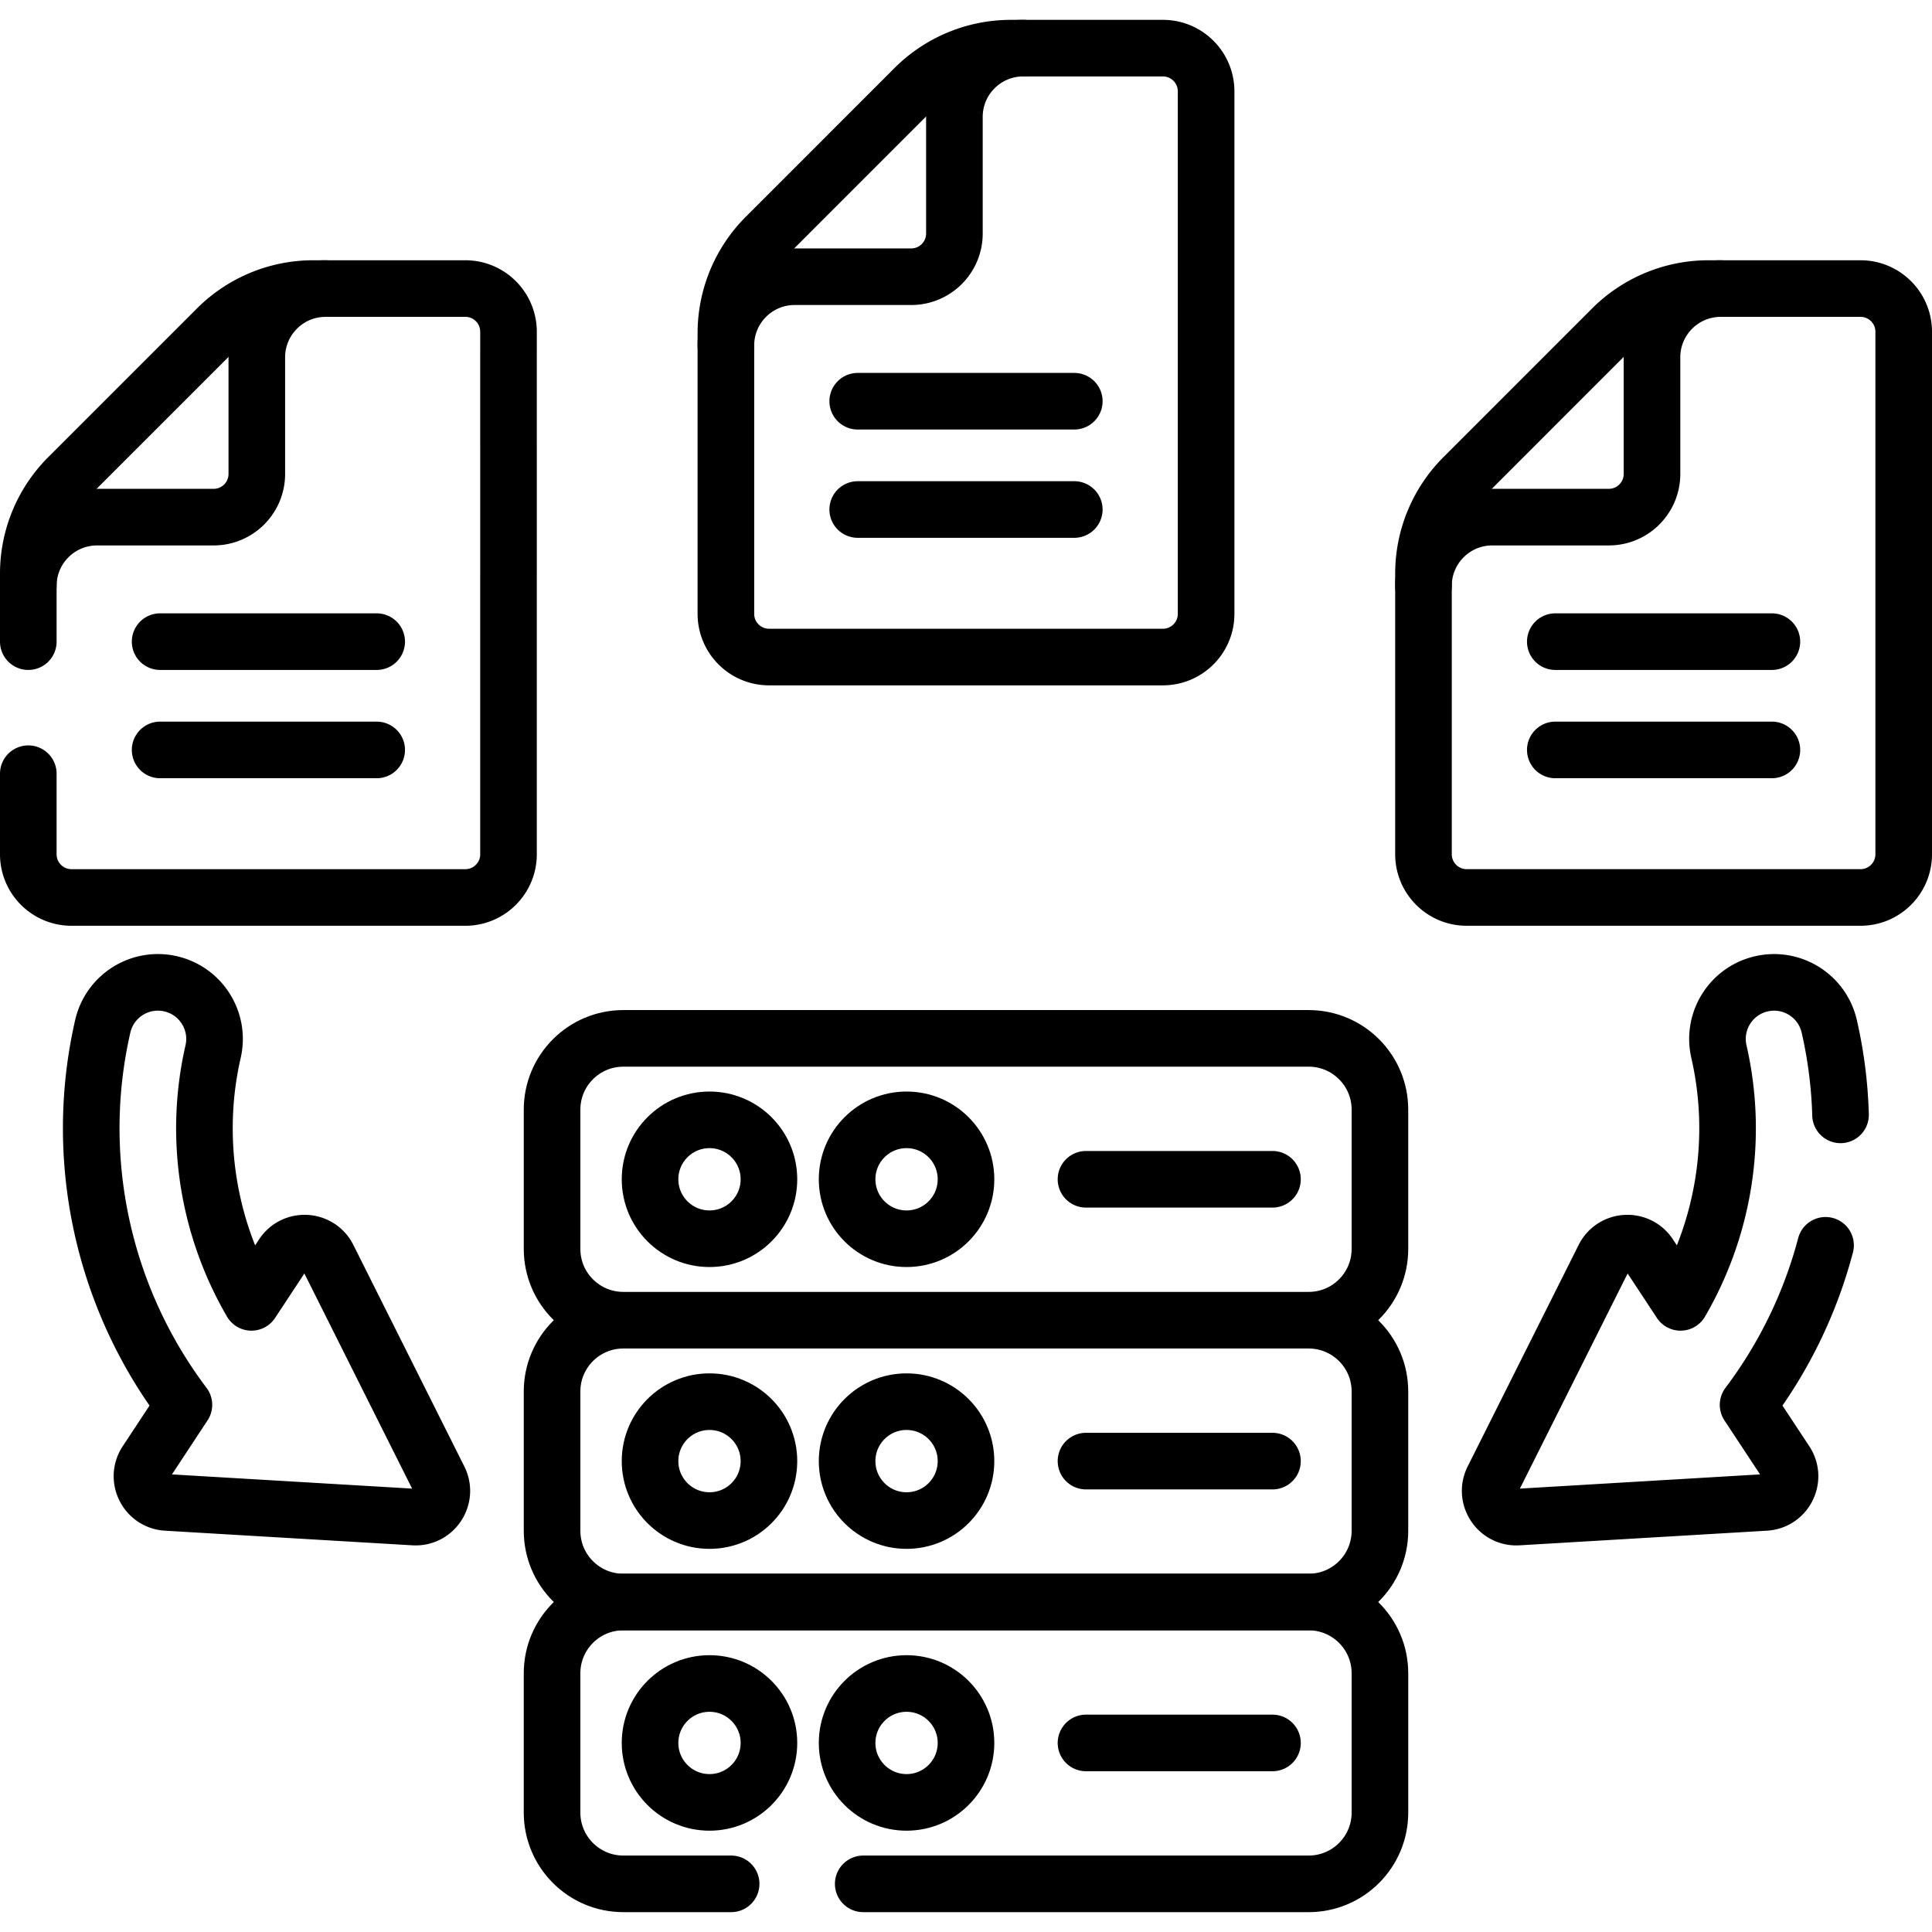
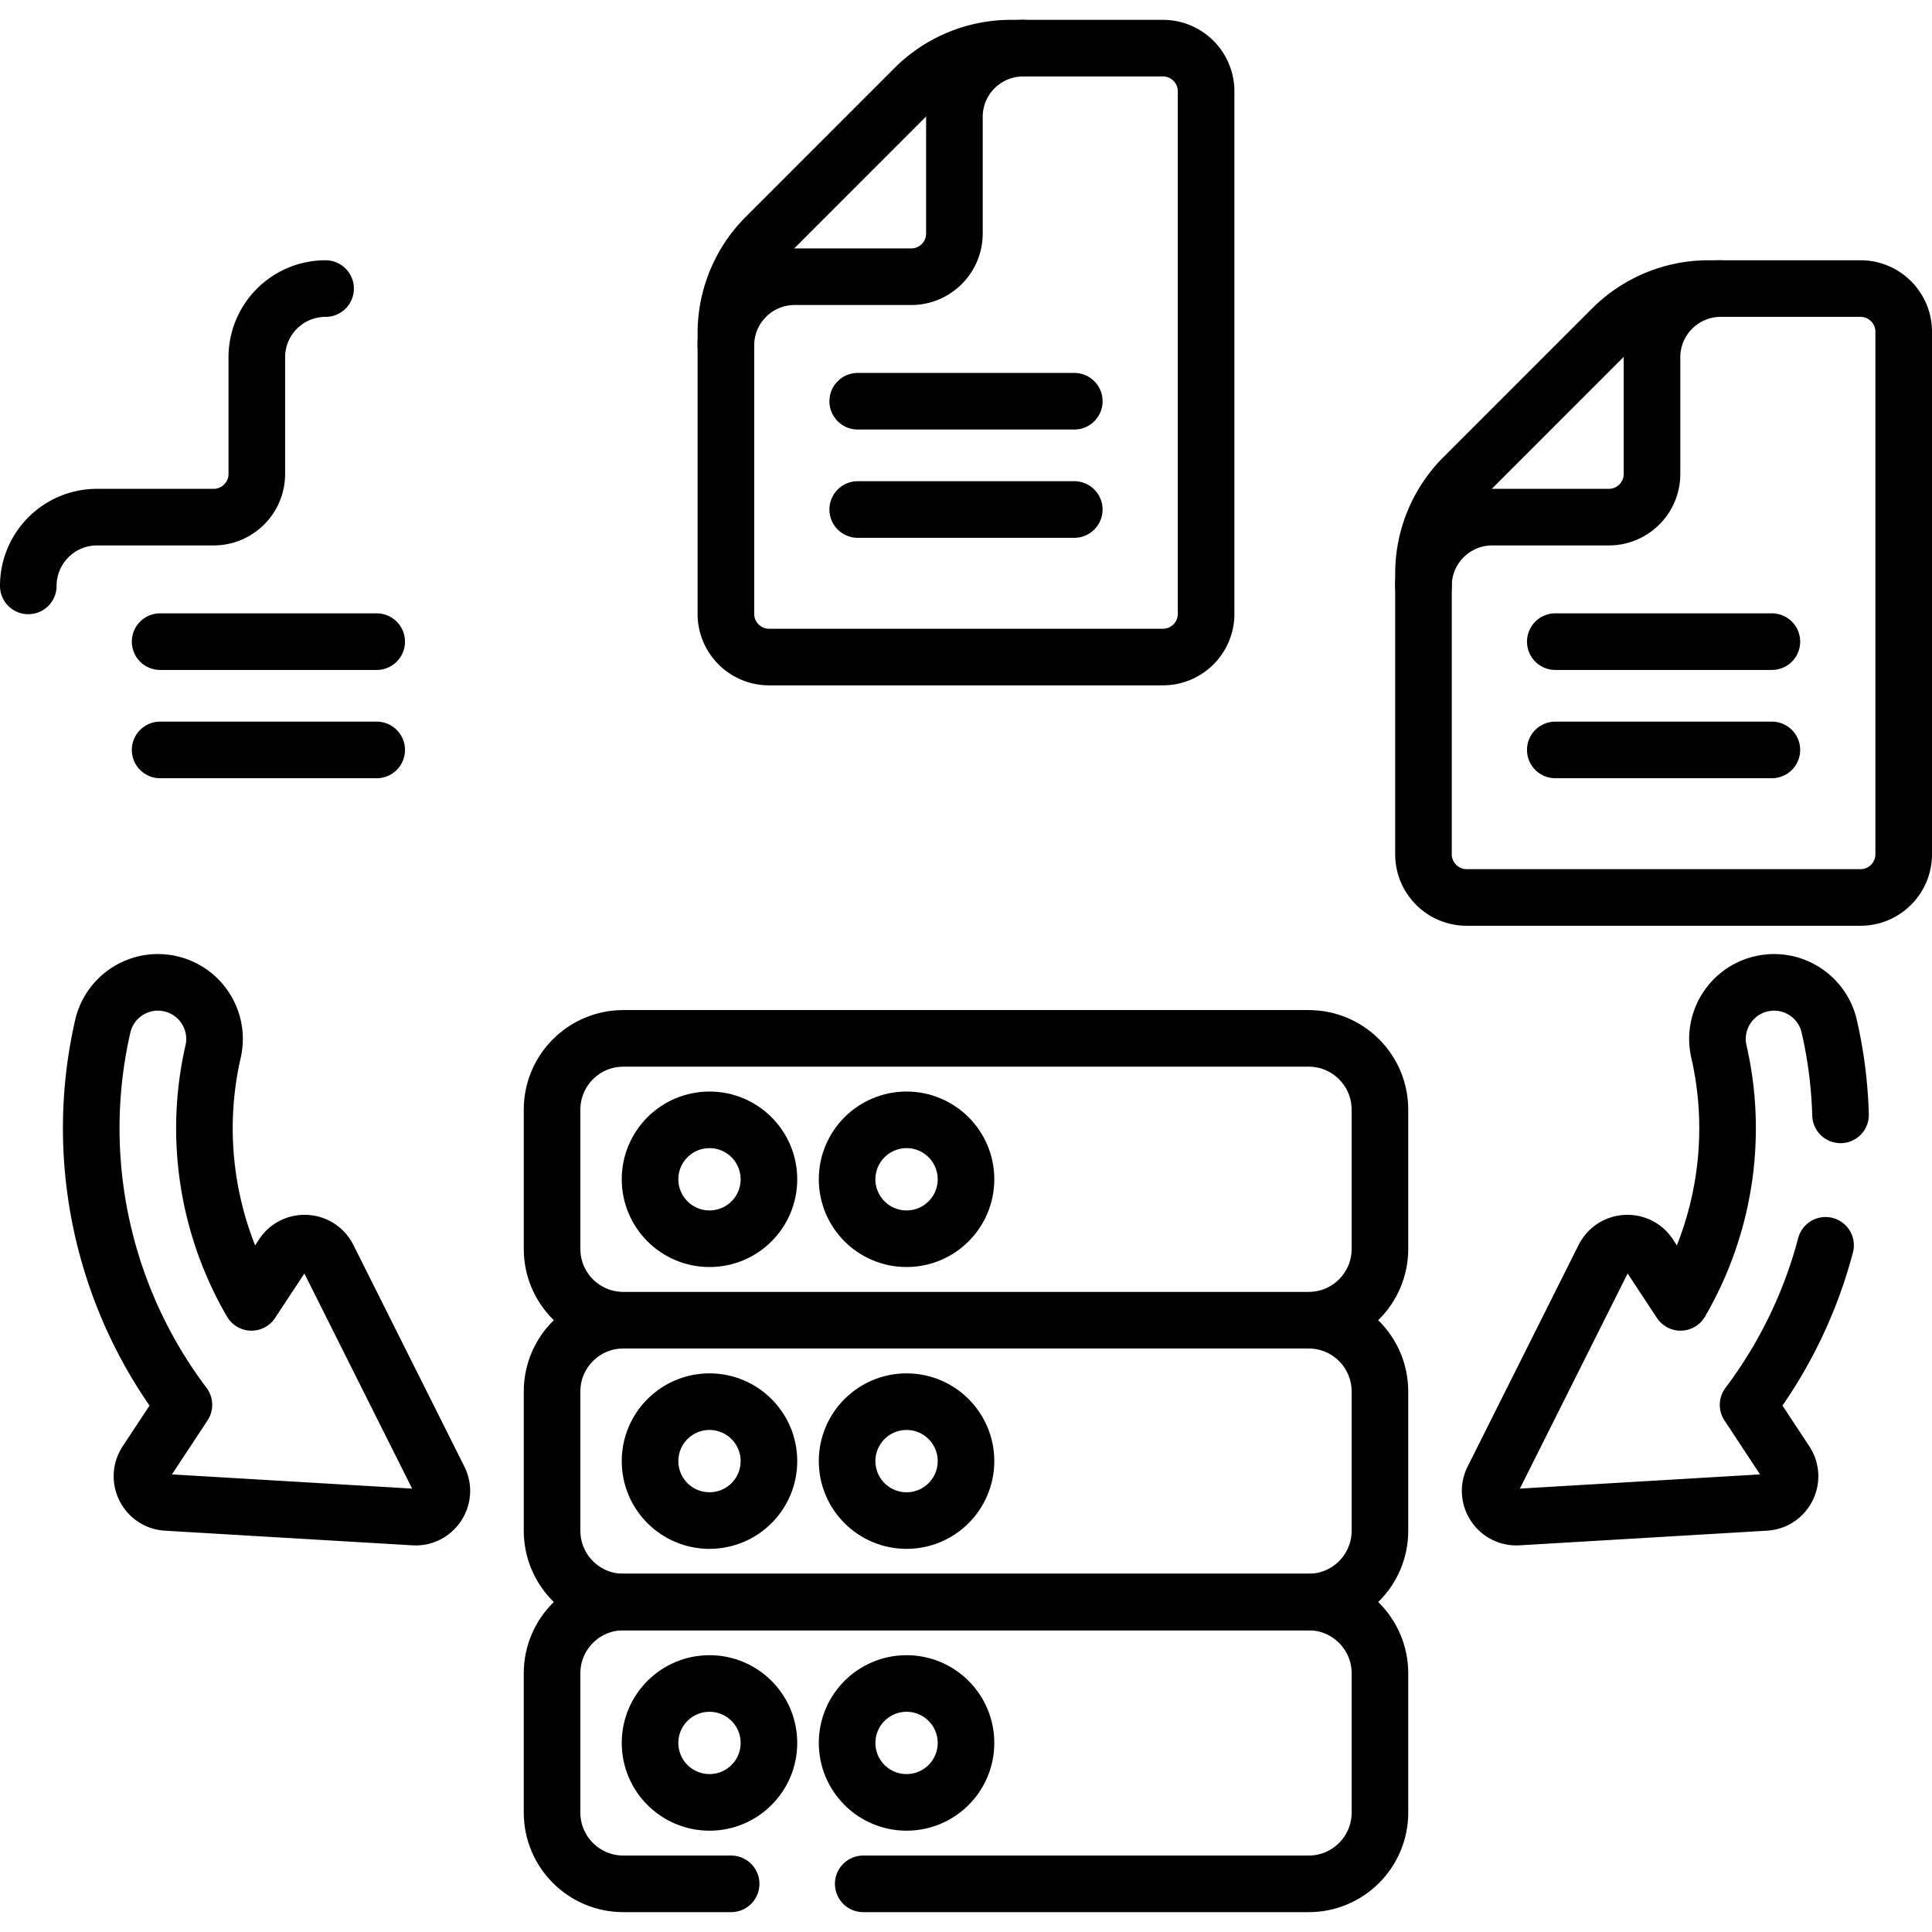
<svg xmlns="http://www.w3.org/2000/svg" version="1.1" width="512" height="512" x="0" y="0" viewBox="0 0 512 512" style="enable-background:new 0 0 512 512" xml:space="preserve" class="">
  <g>
    <path d="M346.811 349.866H165.189c-10.43 0-18.885-8.455-18.885-18.885v-36.916c0-10.43 8.455-18.885 18.885-18.885h181.622c10.43 0 18.885 8.455 18.885 18.885v36.916c0 10.43-8.455 18.885-18.885 18.885zM346.811 424.553H165.189c-10.43 0-18.885-8.455-18.885-18.885v-36.916c0-10.43 8.455-18.885 18.885-18.885h181.622c10.43 0 18.885 8.455 18.885 18.885v36.916c0 10.43-8.455 18.885-18.885 18.885z" style="stroke-width:15;stroke-linecap:round;stroke-linejoin:round;stroke-miterlimit:10;" fill="none" stroke="#000000" stroke-width="15" stroke-linecap="round" stroke-linejoin="round" stroke-miterlimit="10" data-original="#000000" class="" />
    <path d="M228.76 499.24h118.05c10.43 0 18.89-8.46 18.89-18.89v-36.91c0-10.43-8.46-18.89-18.89-18.89H165.19c-10.43 0-18.89 8.46-18.89 18.89v36.91c0 10.43 8.46 18.89 18.89 18.89h28.57" style="stroke-width:15;stroke-linecap:round;stroke-linejoin:round;stroke-miterlimit:10;" fill="none" stroke="#000000" stroke-width="15" stroke-linecap="round" stroke-linejoin="round" stroke-miterlimit="10" data-original="#000000" class="" />
    <circle cx="188.023" cy="312.523" r="15.754" style="stroke-width:15;stroke-linecap:round;stroke-linejoin:round;stroke-miterlimit:10;" fill="none" stroke="#000000" stroke-width="15" stroke-linecap="round" stroke-linejoin="round" stroke-miterlimit="10" data-original="#000000" class="" />
    <circle cx="240.246" cy="312.523" r="15.754" style="stroke-width:15;stroke-linecap:round;stroke-linejoin:round;stroke-miterlimit:10;" fill="none" stroke="#000000" stroke-width="15" stroke-linecap="round" stroke-linejoin="round" stroke-miterlimit="10" data-original="#000000" class="" />
    <circle cx="188.023" cy="387.21" r="15.754" style="stroke-width:15;stroke-linecap:round;stroke-linejoin:round;stroke-miterlimit:10;" fill="none" stroke="#000000" stroke-width="15" stroke-linecap="round" stroke-linejoin="round" stroke-miterlimit="10" data-original="#000000" class="" />
    <circle cx="240.246" cy="387.21" r="15.754" style="stroke-width:15;stroke-linecap:round;stroke-linejoin:round;stroke-miterlimit:10;" fill="none" stroke="#000000" stroke-width="15" stroke-linecap="round" stroke-linejoin="round" stroke-miterlimit="10" data-original="#000000" class="" />
    <circle cx="188.023" cy="461.897" r="15.754" style="stroke-width:15;stroke-linecap:round;stroke-linejoin:round;stroke-miterlimit:10;" fill="none" stroke="#000000" stroke-width="15" stroke-linecap="round" stroke-linejoin="round" stroke-miterlimit="10" data-original="#000000" class="" />
    <circle cx="240.246" cy="461.897" r="15.754" style="stroke-width:15;stroke-linecap:round;stroke-linejoin:round;stroke-miterlimit:10;" fill="none" stroke="#000000" stroke-width="15" stroke-linecap="round" stroke-linejoin="round" stroke-miterlimit="10" data-original="#000000" class="" />
-     <path d="M287.8 387.21h49.415M287.8 461.897h49.415M287.8 312.523h49.415M7.5 205.04v21.35c0 6.32 5.12 11.45 11.45 11.45h104.37c6.32 0 11.44-5.13 11.44-11.45V87.92c0-6.32-5.12-11.45-11.44-11.45h-40.3c-9.58 0-18.77 3.81-25.54 10.59l-39.4 39.4A36.103 36.103 0 0 0 7.5 152v18.04" style="stroke-width:15;stroke-linecap:round;stroke-linejoin:round;stroke-miterlimit:10;" fill="none" stroke="#000000" stroke-width="15" stroke-linecap="round" stroke-linejoin="round" stroke-miterlimit="10" data-original="#000000" class="" />
    <path d="M86.282 76.473c-10.064 0-18.223 8.159-18.223 18.223v30.902c0 6.321-5.124 11.446-11.446 11.446h-30.89c-10.064 0-18.223 8.159-18.223 18.223M42.434 170.042h57.393M42.434 198.738h57.393M319.631 24.206v138.472c0 6.321-5.124 11.446-11.446 11.446h-104.37c-6.321 0-11.446-5.124-11.446-11.446V88.291a36.126 36.126 0 0 1 10.578-25.541l39.401-39.408a36.124 36.124 0 0 1 25.545-10.583h40.291c6.322.001 11.447 5.125 11.447 11.447z" style="stroke-width:15;stroke-linecap:round;stroke-linejoin:round;stroke-miterlimit:10;" fill="none" stroke="#000000" stroke-width="15" stroke-linecap="round" stroke-linejoin="round" stroke-miterlimit="10" data-original="#000000" class="" />
    <path d="M271.152 12.76c-10.064 0-18.223 8.159-18.223 18.223v30.902c0 6.321-5.124 11.446-11.446 11.446h-30.891c-10.064 0-18.223 8.159-18.223 18.223M227.304 106.329h57.392M227.304 135.025h57.392M504.5 87.918V226.39c0 6.321-5.124 11.446-11.446 11.446h-104.37c-6.321 0-11.446-5.124-11.446-11.446v-74.386a36.126 36.126 0 0 1 10.578-25.541l39.401-39.408a36.124 36.124 0 0 1 25.545-10.583h40.291c6.323.001 11.447 5.125 11.447 11.446z" style="stroke-width:15;stroke-linecap:round;stroke-linejoin:round;stroke-miterlimit:10;" fill="none" stroke="#000000" stroke-width="15" stroke-linecap="round" stroke-linejoin="round" stroke-miterlimit="10" data-original="#000000" class="" />
    <path d="M456.021 76.473c-10.064 0-18.223 8.159-18.223 18.223v30.902c0 6.321-5.124 11.446-11.446 11.446h-30.891c-10.064 0-18.223 8.159-18.223 18.223M412.173 170.042h57.393M412.173 198.738h57.393M27.23 271.986c-8.032 35.035.008 71.832 21.508 100.309l-9.957 15.106c-2.945 4.468.052 10.448 5.393 10.763l65.549 3.876c5.341.316 9.021-5.268 6.625-10.051L86.94 333.282c-2.396-4.784-9.073-5.18-12.018-.712l-8.285 12.57c-11.576-19.88-15.39-43.661-10.165-66.45 1.851-8.075-3.194-16.121-11.269-17.973s-16.122 3.195-17.973 11.269zM487.76 295.45a120.18 120.18 0 0 0-2.99-23.46c-1.85-8.08-9.9-13.12-17.97-11.27-8.08 1.85-13.12 9.9-11.27 17.97 5.22 22.79 1.41 46.57-10.17 66.45l-8.28-12.57c-2.95-4.47-9.62-4.07-12.02.71l-29.41 58.71c-2.39 4.78 1.29 10.37 6.63 10.05l65.55-3.88c5.34-.31 8.33-6.29 5.39-10.76l-9.96-15.1a121.786 121.786 0 0 0 20.53-42.28" style="stroke-width:15;stroke-linecap:round;stroke-linejoin:round;stroke-miterlimit:10;" fill="none" stroke="#000000" stroke-width="15" stroke-linecap="round" stroke-linejoin="round" stroke-miterlimit="10" data-original="#000000" class="" />
  </g>
</svg>